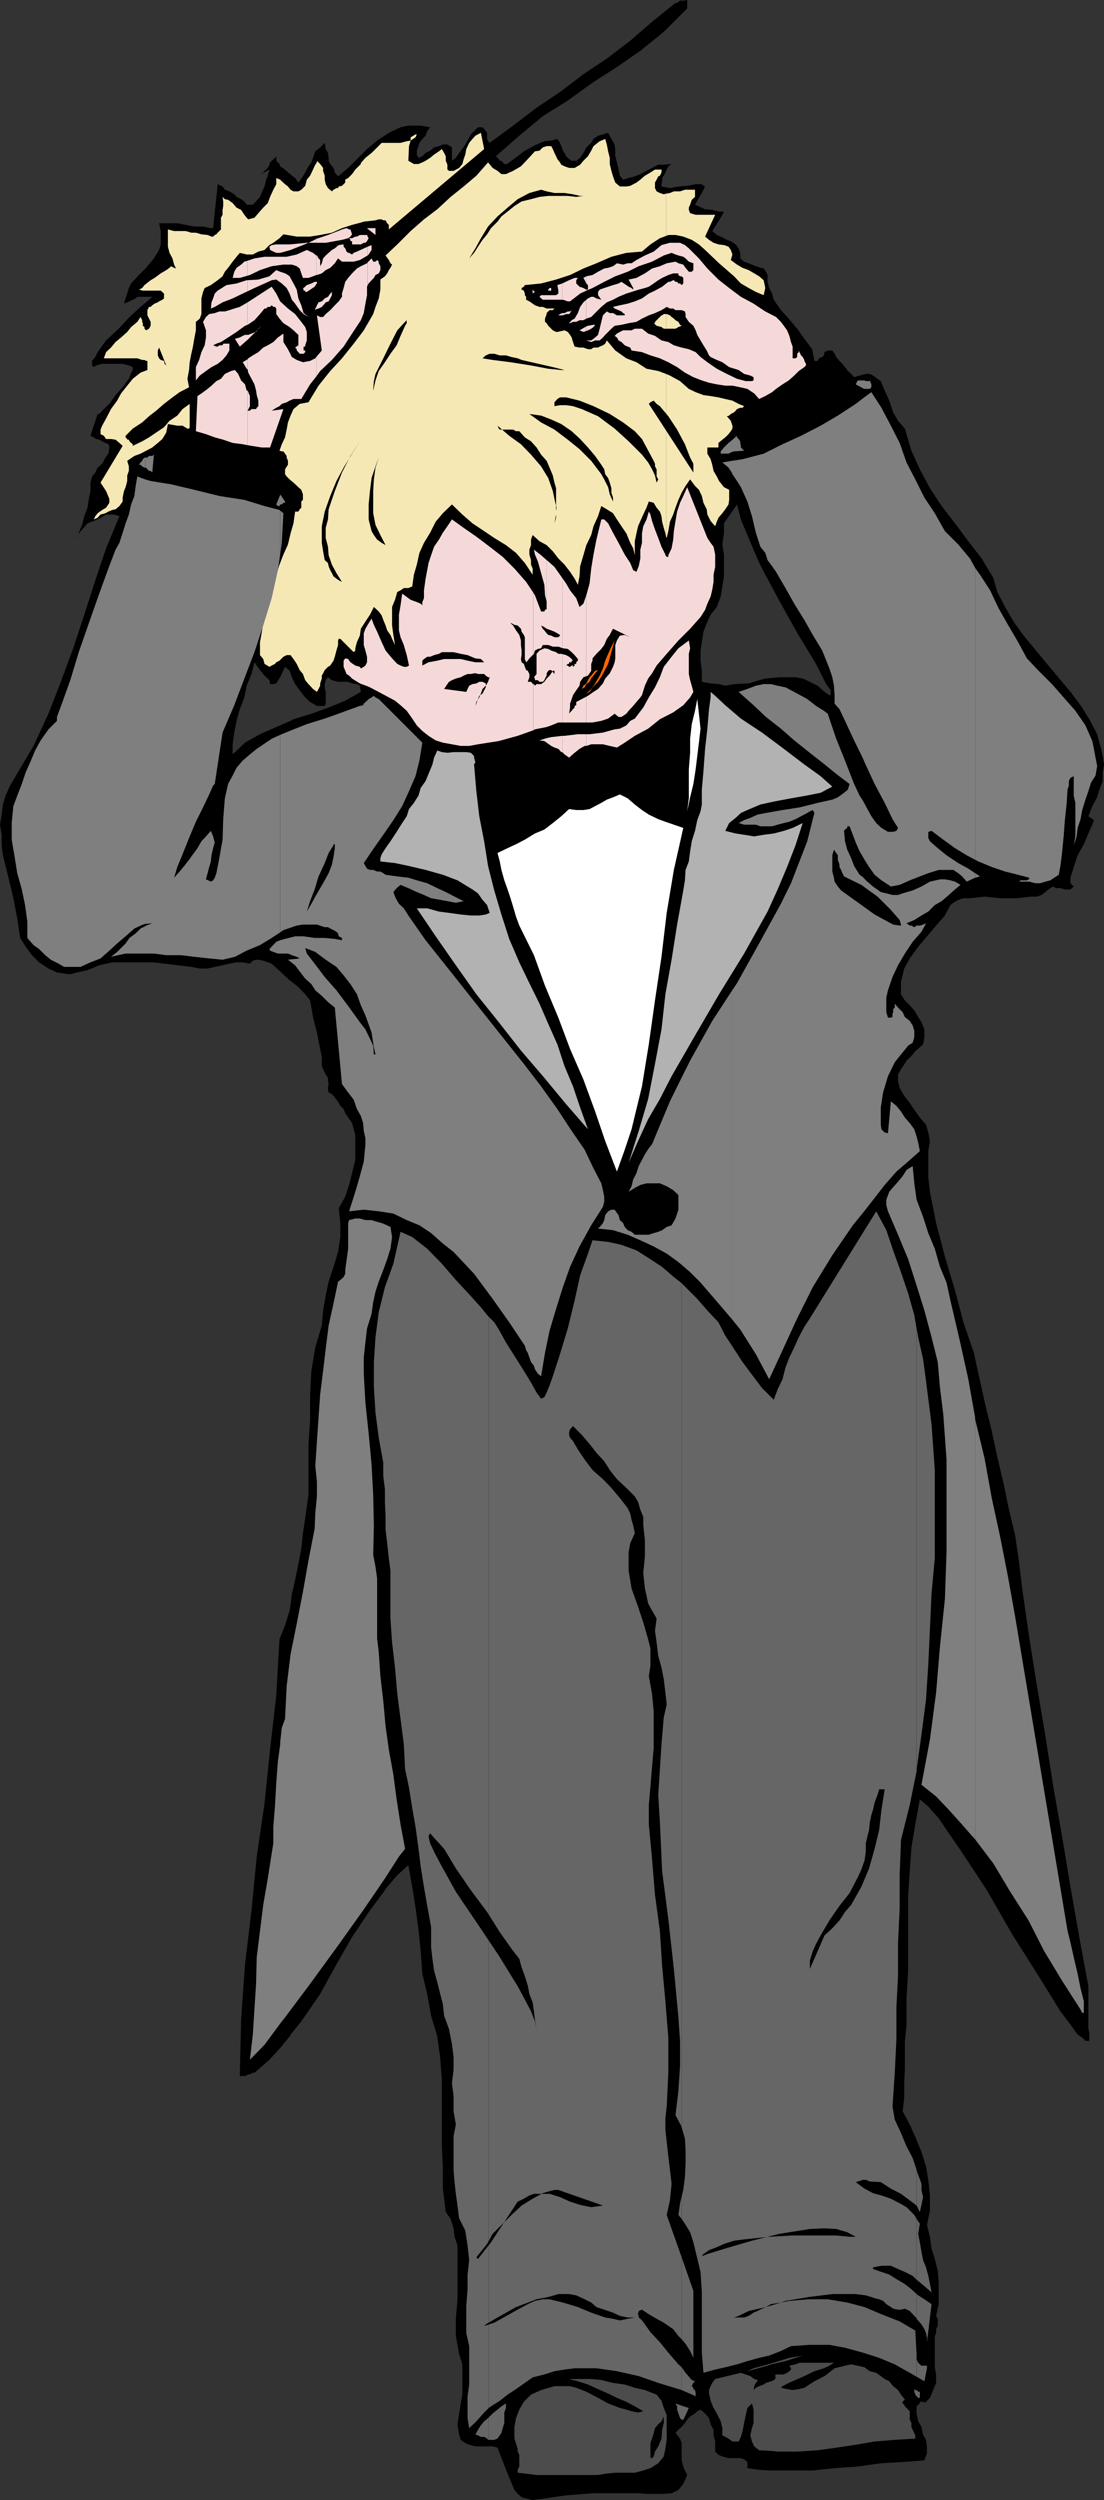
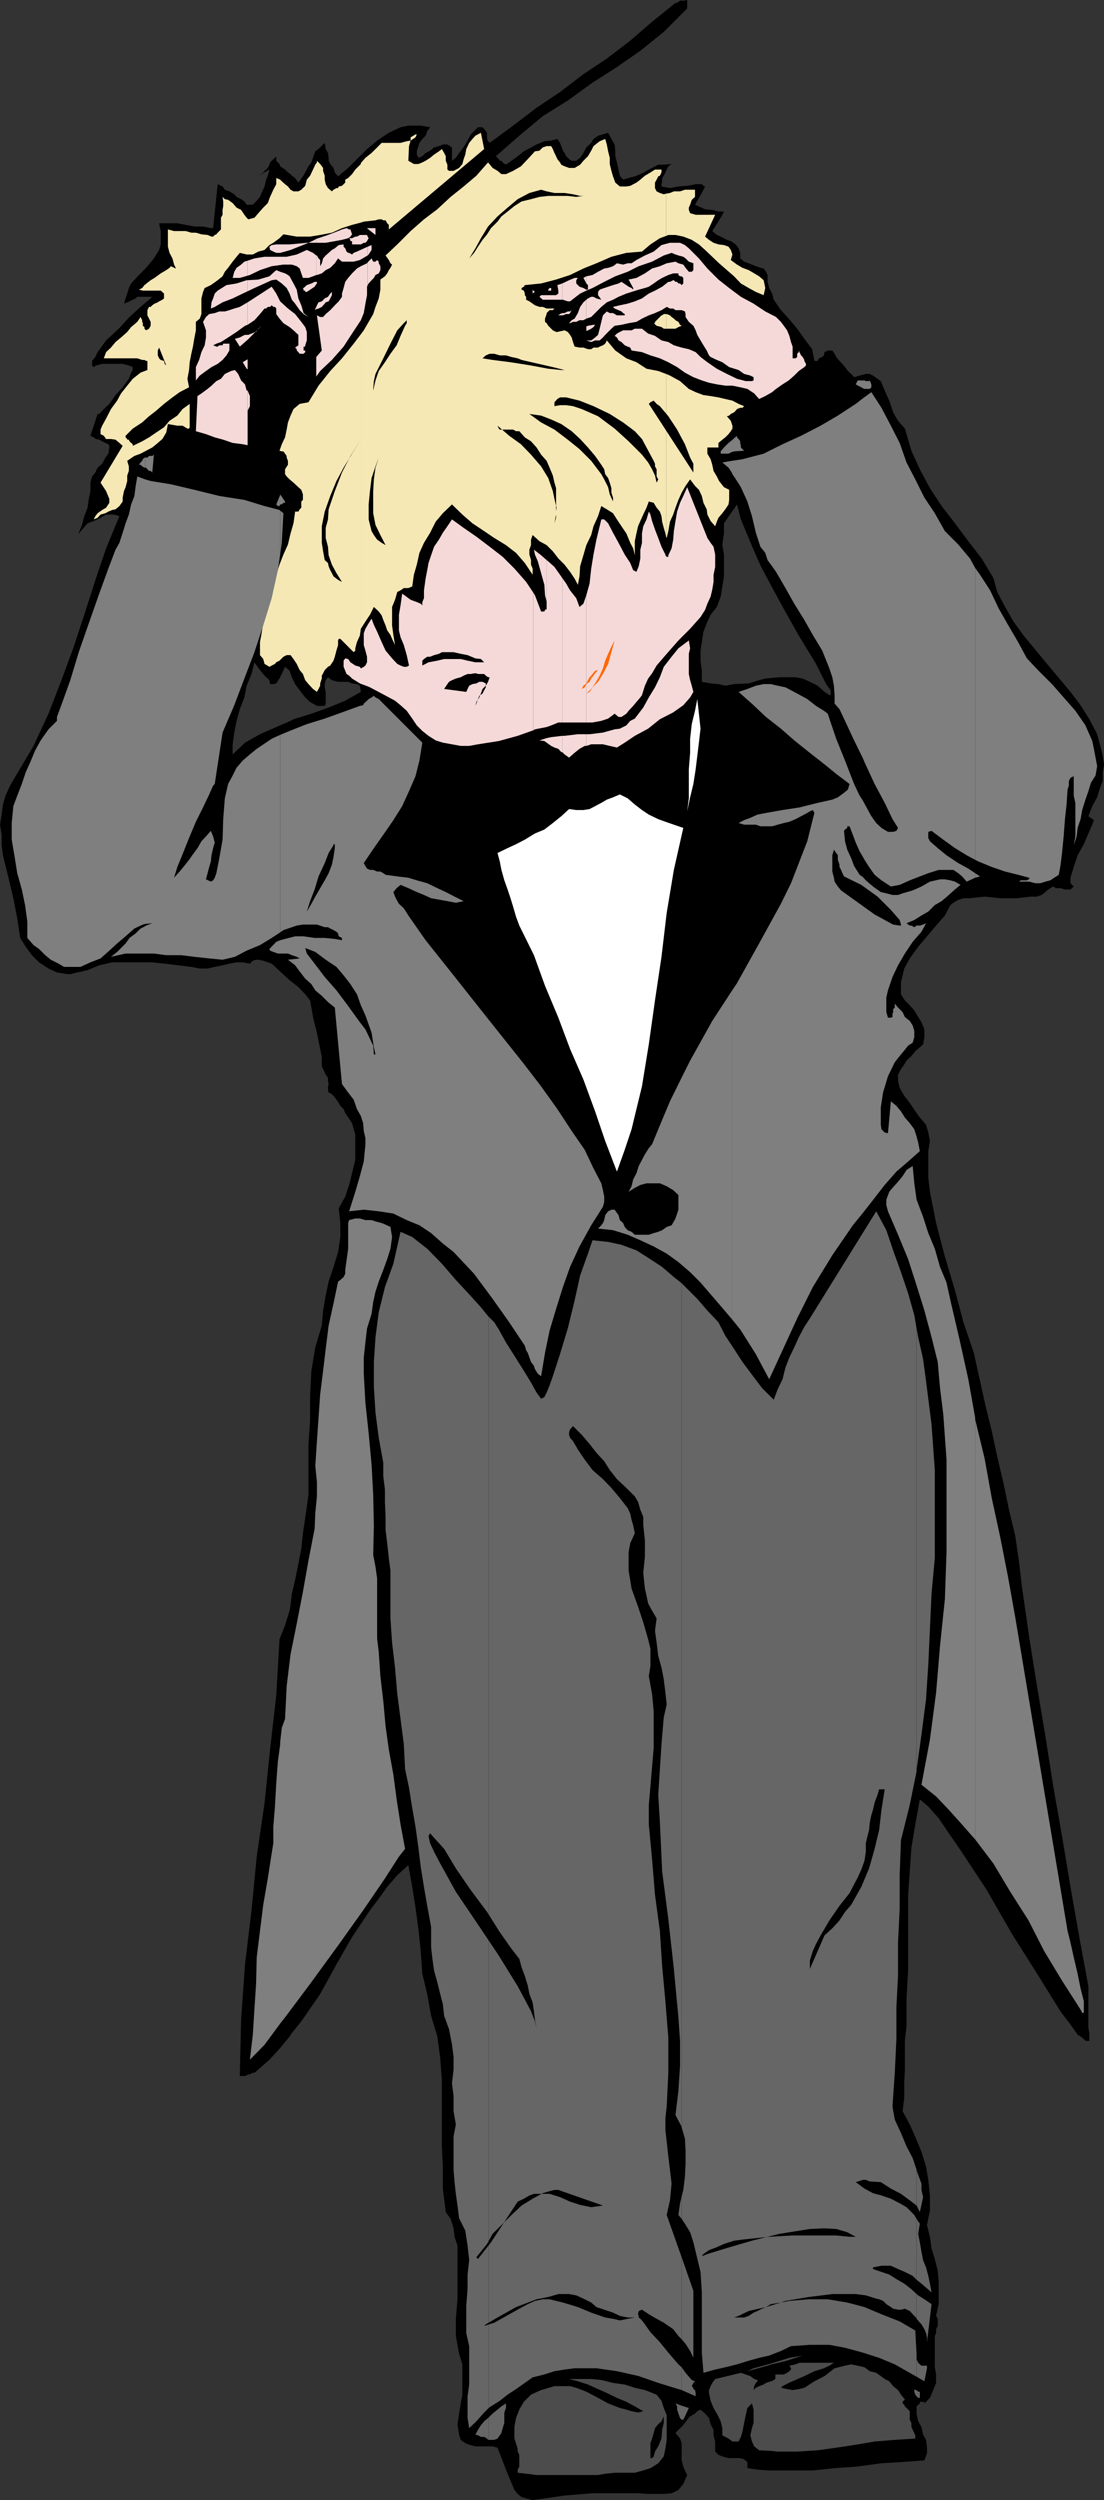
<svg xmlns="http://www.w3.org/2000/svg" width="339.301" height="768.199">
  <rect width="100%" height="100%" fill="#333333" stroke="none" />
  <path d="M89.3 625.398v-.199l3.302-4.097 5.8-8.403 5-9.097 4.797-8.403 5.5-8.199 2.703-3.602 2.598-3.597 3.102-3.602 3.398-3.097 1.2 6.699 1 6.3.902 6.7.699 6.699.5 7 1.5 6.2 1.199 6.698 1.902 6.301.899 6.7.5 6.703V659.5l.3 6.2v6.8l.899 7.2 1.5 2.1.902 2.9.297 2.6.903 2.7v16.5l-.5 6v5.3l1 5.5 1 3.2v9.3l-.5 2.7-.5 3.102-.5 3.296.5 3.204.5 1.597 1.398 1 1.2.5 1.902.5h5.3l1.5.403 3.098 8 2.102 5 1 1.199 1.199 1 1.398.398 2 .5 3.801-.5 6-.898 8.602-.7h14l2.597.2H204l2.402-.2 2.098-1 1.5-1.902 1.2-2.699-.7-1.398-.5-1.204-.5-1.898v-5.3l-.5-1.4-1.398-1.698.898-1 1-.903 1-1.199.7-1 .902-1 1.5-.898.699-.704 1-.5 1.398 1.204 1.203 1.398.5 1.898.899 1.704v1.699l.5 1.898v3.102l1 1 1.199.5 1.902.5h3.598l1.2.398 1 .801v1.898l3.6.5V209l-3.198 1-4.5.2-2.7.5-2.101-.5-2.399-.2-2.703-.5v-3.398l-.398-3.102v-3.102l.398-2.597.5-3.2 1-2.601 1.203-2.602 1.899-2.398 1.199-3.2.5-3.1.5-3.098v-6.704l-.5-3.097.5-3.403v-3.097l4-5.801 1.2 4.602 2 4.796 2.1 5 1.5 3.403V82.1l-1-.3-1.198-.5-1-.403-1.403-.5-1.199-1V77.7l-.5-1.398-.898-1.2-1.5-1-1.2-.402-1.902-1-1.2-.5-1.397-1.2L221 67.7l1-1.7.5-1h-1.7l-1.898-.5-2.203-.2-3.097-1.402 2.097-3.597 1-2-.5-.2-.5-.5h-1.898l-2.602.5-2.699.2-2.598.5-2.601-.5v-.7l.199-.902v-1L204 54l.5-1 .402-.898.5-1 1-.704-2.402.204h-1.7l-1.898 1-1.703.898-1.898 1-1.7.7-1.902.5-1.699.5-1-1.2-.398-1.898-.5-2.204-.5-1.898v-1.7l-.2-1.902-1-1.699-1-1.898-1.601.5-1.5.398-1.399 1-.703 1.2-1.5 1.402-.898 1.699-1 1.5-1.2.898H175.7l-.797-.5L174 48l-.5-1-.5-.7-.5-1.402-.398-1-.801-1.199-1.899.5-2.101.2-2.399 1-1.703.902L161 46.5l-1.898 1.5-1.903 1.398-1.699 1.204v-.204h-.5l-.5-.5-.398-.5h-.5l-.301-.5-.899-.898 7.2-6.3 7.199-6 7.699-4.802 7.602-5.5 7.5-4.796 7.199-5L204 9.8l7.2-7.2V0h-.5v.2H209l-.898.698h-.5l-7.2 5.801L193.7 12.5l-7.2 5.5-7.2 4.8-7.198 5.5-7.2 4.802-7.203 5.5-7.199 5.296-.5-.5-.3-.699v-1.898l-.4-.5-.5-.7-.5-.5h-1.398l-1.203 1.2-1 1-1 1.898-.699 1.2-.898 1.402-1 1.199-1 1.5-1.2.898v-4.097l-1.402-.903h-1.398l-1.2.5-1.5.403-1.203 1-1.398.699-1 1-1.2.5-.5-1v-1.2l.5-1.402.301-1 .899-1.199 1-1 .5-1.398.898-1.2-2.898-.5H125.5l-2.398.5-3.602 1.7-3.598 2.398-3.101 2.602L107 51.6l-3.098 2.598-1-1.199-.402-1.398-1-1.204-.5-1V48.5l-.2-1.5-.698-1.2-.301-1.902-1.399 1.403-1.5 1.199-.703 2-.5 1.398-.898 1.204-1 1.898-.7 1.2-1.402 1.902-1-1.403-1-.699-.398-.5v153.398l.398 1.204 1 2.097 1.403 1.903L93.8 214.3l1.5 1.398 2.101 1.2H99.8l.3-.7v-3.597l-.3-1.403v-1l.3-1.199.7-.898 1.2.899 1.902.5H107l1.2.5 1.5.2.902.5.3 1.902-4.8 2.699-5.102 2.097-5.3 1.903L90.2 221l-.9.5v79.898l2.4 1.903 2.1 2.199 1.5 1.898.4 2.204.5 2.898.5 2.102.702 2.699.5 2.597.5 2.403.5 2.597v2.704l.399.898.5 1 .3.7.7 1v.902l.199 1-.2.699v1l.2.898 1 .5.902 1 .5.7.7 1 .5.902 1 1 .5 1.199 2.097 3.102 1 3.597v7.7l-1 4.101-.898 3.602-1.2 3.597-2 3.602.5 4.5v4.3l-.699 4.598-1.402 4.602-1.5 4.5-.898 4.3-.801 4.598-.399 4.602-2 6.699-1.203 7.2-.398 7.698v7.602l-.5 7.5v15.3l-1 7.2-.7 4.602-.5 4.796-.902 4.602-1 5-1 4.3-.398 3.4v132.198" />
  <path d="m89.3 493.2-.3 1.698-1.398 4.5-1.7 4.301-1 17.301L83 537.602l-1.7 16.5-2.398 16.398-1.601 16.5-2 16.602-1.2 17-.402 17.296h1.602l1-.5h.5l.898-.5h.5l.5-.398 4.102-3.602 3.3-3.597 3.2-3.903V493.2M89.3 221.5l-4.398 1.898-5 2.204-4.601 2.597-3.801 3.602v-3.102l.5-3.597.7-3.602 1-3.602 1.402-3.597.699-3.602 1.5-3.597.898-3.602 1.703 2.398 1.399 1.704L82.8 209l.199 1.2h1l.902-.2 1.2-1.898 1.5-3.204L89 206.102l.3.796V53.5l-.8-.5-.898-.898-1.5-1-.2-.704-1-1V48l-.402.5-1 .898-.5.5-.2.704-.5 1-1 .898-.398.5-1.5 1 3.399-1.898L82.3 54l-.5 1.2-.5 2.1-.899 2-.5 1.2-1.203 1.398-1 1H75.8l-.7-1-1-.699-1.4-.699-.7-.8-1.5-.9-1.398-.5-.7-1-1.5-.698-1.402 13.5h-.7l-2.398-.5H59.7l-2.597-.5-2.602-.5h-5.598l.5 2.398v4.102l-.5 1.699-1.601 2.597-2.399 2.903L42.7 84.5l-2.398 2.602-.7 1.398-.5 1.7-.5 1.5-.5 1.6 1.7-.698 1-.5.898-.403.5-.5h4.602l-1 .903-2.602 2.199-3.398 3.097L36.5 101l-3.898 3.602L30 108.199l-.7 1.5-1 1.2v1.402l.5.5.7-.5 1.902-.5H37.7l1.903.5 1.199.5v.898l-.5.801-.7 1.898L37.7 119l-2.199 2.398-1.898 2.704-1.7 1.597-1.402 1.5H30l-2.2 6.7 1 .5.7.5 1 .203.902.5 1 .5.899.398.3.5v.5l-.3 1.898-.899 1.204-1 1.898L30 143.7l-.7 1.5-1 1.198-.5 1.903v2.597l-.5 2.403-.398 2.699-1 2.602-.703 2.699-1 2.398-.199.7.2-.5 1.5-1.7 1.202-1.398 1.899-.7 2.101-1 1.7-1H35l1.7.5-4.098 9.899-3.301 9.8-3.399 10.598L22.5 199.2l-3.8 10.3-3.798 9.8-4.601 9.9-5.5 9.3-1.7 2.898L1.7 244.5l-.797 2.7-.402 3.1-.5 3.098.5 3.102v3.2l.402 3.1 1.7 6.9 1.5 6.3 1.199 6.2.898 6 1.703 2.698 1.899 2.602L12 295.7l2.902 1.902L17.5 298.8l3.102.5H21.8l1.898-.5 1.5-.301 1.703-.398 3.598-1.5 4-.903h12.3l3.802.403 4.097.5 4.102.5 2.601.5H63.8l2.199-.5 2.402-.5 2.098-.5 2.2-.403h1.902l2.199.403.898-.903 1-.3h.703l1.5.3 2.598.903 2.602 2.398L89 301.2l.3.198V221.5m144 537.398 3.102.204h13.399l6.699-.704 7-.5 7.2-1 6.702-.398 6.7-.5.8-2.2v-1.698l-.3-2.403-.903-1.597-.5-2.403-1-1.699-.5-2.398v-2.204l.5-.5.5-.398v-.5h1.403v.5l1.699-1.7 1-2.402.898-2.199v-2.597l-.398-2.204v-9.597l.398-.903V715.7l.5-1v-2.2l-.5-.898.801-3.602v-6.7l-.3-3.6-.9-3.598-1-3.204-.5-3.597-.898-3.602.899-4.5v-4.597l-.5-4.801-.7-4.102-1.402-4.5-1.898-4.597-1.7-3.801-2.199-4.102.5-4.097v-4.5l.2-4.102v-8.898l.5-4.602v-8.398l.5-8.602v-23l.5-7.5.5-7.2 1.199-7.198 1.398-7.704 2.602 2.204 3.199 3.597 3.102 4.602 3.597 5.199 8.102 12.3L311 594.2l8.2 13 6.702 10.8 3.098 4.102 2.2 3.097 1.402.903 1 1h1.199v-2.204L334.5 623v-12.7l-2.8-15.1-2.7-15.4-2.598-15.6-2.703-15.302-2.398-15.398-2.602-15.398L316.301 503l-2.2-15.3-.902-7.7-1.199-8.2-1.898-7.902-1.7-8.199-1.902-8.097-1.7-7.903-1.898-7.699-1.703-7.7-1.898-8.6-3.2-9.4-2.601-9.8-3.098-10.398L287.7 375.8l-1.898-9.602-.5-4.3v-8.2l.5-3.097-.5-2.602-.7-2.398-1.902-2.204L281 341l-1.398-2.102-1.7-2.199-1.402-2.398-.5-2.2V330.2l.902-1.699 1-1.398.7-1.204 1.5-1.398 1.199-1.5 1.398-1.2 1-.902.403-2.199v-2.398l-.903-2.2-1-1.601-1.199-2-1.398-1.602-1.5-1.5-1.2-1.898v-3.8l.5-2 .5-2.098 1.7-3.102 2.597-3.602 2.703-3.199 2.797-3.3 2.703-3.098 1.7-3.2.898-.703 1.5-.898 1.602-.5h2l4.5-.5 4.8.5h5.098l4.3-.5h1.9l1.402-.5 1.199-.898.5-.5 1-.704.898-.5.801.5h1.402l1.399.403H329l1-.903-1-1V269.7l1-3.3 1.2-3.598 1.902-3.403 1.398-3.296 1.2-2.704.5-1.398-1.7-1.2 1.2-3.1 1.5-2.7.702-2.398 1-2.602v-2.7l.399-2.402-.399-2.597-.5-2.2-1.203-4.5-2.398-4.601-2.7-4.3-3.101-4.098-7.2-8.602-7.198-8.7-3.102-4.3-2.598-4.5-2.402-4.602-1.2-4.296-3.6-6-4.098-5.301-4.102-5.5-4.098-5.301-3.601-5.5-3.102-5.8-2.597-5.7-2-6.8-2.102-2.4-1.5-2.6-1.2-3.598-1.398-3.102-1.203-2.898-2.398-1.704-1-.5h-1.2l-1.902.5-1.699.5-.898-1-1-.898-.903-1.2-.797-1-.902-.902-1-1.199-.5-1-.7-1h-1.398l-1 .5-.203 1-.5.5-1 .403-.398.796h-1l-.7-3.597-2.402-3.2L245 101l-2.598-3.102L240 95.301l-2.2-3.2-.5-1.902-.898-1.699-.5-1.898V84.5l-.5-1-.703-1-1-.2-.398-.198V172.8l.898 1.898L240 185.5l5.5 9.8 5.3 8.7 3.102 6.2 1.399 1.902v1.5h-.399l-1.5-1-2.101-1.903-2.399-1.199-2.203-1-2.199-.398h-5l-4.3.398-1.9.5v549.898" />
-   <path d="m24 164.398-.7.903.4-.403zm0 0" />
  <path fill="#f5e8b5" d="m110.902 193.2 1.399-2.2 1.398-2.102 1.203-2.398 1.5 1.398.899 1.204.5 1.398.699 1.7.5 1.5 1 1.402.5 1.199.902 1.898-.5-3.097-.402-2.903V186.5l.902-2.2.7-2.402 1-.5 1-.699h1.398l1.2-.5.5-3.597.902-3.102.8-3.602 1.399-3.097 1.898-3.102 1.703-3.398 2.2-2.602 2.8-2.699 3.2 3.102 3.097 2.699 3.602 2.398 3.101 2.102 3.598 2.199 3.102 2.398L161.3 173l2.398 3.602v-1.903l-.5-1.199v-1.398l-.5-1.704v-1.5l.5-1.398v-1.7l.5-1.402 2.102 1.903 2.2 1.199 1.902 1.898 1.7 2.204 1.898 1.898 1.7 2.2 1.402 2.1 1 1.9.5-2.598.199-3.102 1-3.398.898-3.102 1.5-3.102.703-2.699 1.399-3.097 1-3.102 1.699 1 1.902 1.2 1.2 1.902 1.398 2.097 1.5 2.2 1.2 2.902.902 1.699.5 2.102V166.3l.5-2.403.5-2.199.699-1.597.898-2 1-2.102.703-1.898 1.5.398.899 1.5 1 1.2.5 1.402.199 1.699.5 1.898.5 1.7.2 1v-50l-2.4-.899-3.6-.7-3.098-2-3.102-1.198-3.398-2.403-2.602-3.097-.5 1-.7.5-1 .398-.5.3h-1.398l-.703.5h-1l-1.398-.5h-1.2l-1.5-.3-.5-1.398-.402-1.403-.5-.8-.699-.899-1-.5-2.2.5h-.398l-1-.5-1-1-.402-.398-.5-.801-.5-.403v-1l.5-1.398v-.3l.5-.5.402-.4h1l.5-.5H168l-1.2-.5h-1l-1.398-.5-.703-.5-1-.698-1-.5v-.903l-.398-.5v-.5L161 89.3l-.7-.301v-.5l.7-.398.3-.5 5-.5 4.602-1.204L175.2 84.5l4.102-2 4-1.602 4.601-2L192.5 77.7l4.8-.398 2.602-2.2 2.899-1.902 1.898-.699v-13l-.699.2-1.2-.4-1-.5-.5-1v-1.698l.5-.903.5-1 .5-.199.5-1v-.898h-2l-1.398.898-1.703 1-1.398 1.2-1.2.902-1.902 1-1.199.199h-2l-1.398-1.2-.7-1.902-.5-1.699-.5-2.102V48.5l-.5-2-.402-2.102-.5-1.699-1.7.7-1.898 1.5-.703 1.402-1 1.699-1.398 1.398-1 1.204-1.7 1h-1.699l-1.402-.5-1-.5-.398-.704-.801-1-.399-.898-.5-1-.5-1.2-.5-.902H168l-1.2.403-1 1-1.398.199-2.203 2.398-2.097 2.204-2.403 1.398-2.199 1h-1.398l-1.2-1-1.5-.898L150 49.898 146.402 54l-3.902 3.3-4 3.2-4.098 3.8-4.101 3.098L126.199 71l-4.097 4.102L118.5 78.5l1 1.398.5 1 .5.403-.5 1-.5.699-.5 1-.7.898-1.398 1V89l-.5 2.7-1 2.6-.703 2.2-2.898 5-.899 1.2v90.5m0-90.5-2.203 2.902-3.597 4.5L101.5 114l-3.598 4.5-3.101 5.102-2.7.5-1.902 1.597-.898 2-.801 2.102-.398 2.199-.5 2.398-1 2.102-.7 2 .7.2h.5l.5.698.5.704v.5l.398 1v1.199l-.898 1.398v1.5l.5.7.898.902 1.2 1 1.5 1.398.902.801.5 1.398v1.704l-.5.5V156l-.5.5-.403.7h-1l-.5 3.6-.898 3.098-.801 3.403-1.398 3.097-1.2 3.102-1 3.102-1.402 3.097-.7 3.602-.5 2.699-.5 2.898-.898 2.602-.5 3.102-.5 2.699v4l1 1.199.399 1.5 1.5.898.699-.398 1-.5.402-.5 1-.5 1.2-1.2 1-.5H89.3l.898 1.2 1 1.5.903 1.898 1 1.204L93.8 209l1 1.2 1.398 1.5 1.203.902.5-.903.5-1V210l.5-1.5v-.898l.399-.704.5-1 1-1 .699-.398 1-1.5.402-1.2.5-1.902.5-1.699v-1.398l.2-.5h.5l4.097 4.097.5-.5v-.699l.5-1.898.903-2 .3-2.102v-90.5m.001-34.301.899-.296 3.601-.403 1-.3h.899l.5.3h.699l.5.903.5.5V70.5l29.3-24.7-1-5-1.698.9-.903 1-1 1.198-.898 1.903L143 47.5l-.5 1.398-.398 1.5-1 1.204-1.7.898H138l-.5-.398v-1.5l-.5-1.204V48l-.5-1-.7-1.2-.898.7-1.5 1-1.203 1-1.398.898-1 .5-1.2.5H127.2l-1.699-1 .2-4.5.5-1.699-1.2.2-1.898.5H117.3l-1.399 1.402L114.2 47l-1.898 1.5-1.399 1.602v18.296m-.001-18.296v.296l-1.703 1.704-1 1.398L107 54.7l-.898.5v.902l-1 1-1 .199-.2.5h-.5l-.902.5-.5.5-1.2-1-.698-1.2L99.8 55.2V54l-.5-1.5v-.898l-.899-1.204-1-1v.5l-.5.704-.703 1.5L95.301 54l-1 1.2-.5 1.902-1.2 1.199-.902.5h-1.5l-.898-.5-.801-1-.898-.7-1-.902-.5-.5-1.2-.5v1.903L84 58.3l-1 2.2-.7 1.898-1.398 1.403-1.5 1.699-1.203 1.398-1.898.5-.5-.5-.7-.898-1-1.5-1.402-.7-1.199-1.402-1.398-1-1-.199-.7-.699.2 1.398v1.403l-.2 1.199V66l-.5.898V70.5l-1 1-.402.5-.5.2-.5.5H65l-1.2-.5-1.898-.2-1.703-.5h-1.398l-1.7-.5H53.5l-1.898-.5v5.3l.5 1.9.898 1.698.5 1.903.5 1v.199l-1.5-.7-.398.5-1 .7-1.7 1-1.902 1.398-1.2.704-1.898 1.5-.703.898-1 .5 1.203.3h5.5l1 .9v1.5l-.5.402-1 .5-.402.296-1 .403-.7.5-.5.5h-.5l-.5 1v1.597l1 2v1.204l-.5.898-.898.5-.5-.5v-.5l-.5-.398V99.3l-.203-.403v-.5l-.5-1-1 1.5-1.898 1.602-1.2 1.5-1.902 1.7-1.699 1.402-1.398 1.699-1.5 1.398-.7 1.903H42.2l1.5.5h.703l.5.296h.399v2.801l-2.102.801-2.398 1.898-1.7 2.102-1.902 2.398-1.2 2.205-1.898 2.597-1.5 2.903-1.2 2.199-.5 1.199v1.398l1 .5.7 1h1.5l1.398.204 1.2 1 1 .898-6.798 11.3 1.7 2.598 1 2.403v1.199l-1 1.5-1.2.7-1.402 1-.7.902-.5 1 1.2-.5.902-1 1.5-.403.899-.5 1.199-.5 1-.199 1.2-1 1-1.398v-1.204l.402-2 .5-1.199.5-1.898v-1.7l.5-1.402v-1.398l-.5-1.7 2.199-1.5 1.898-.703 1.703-.898 1.899-1 1.699-1.398 1.402-1.204 1.2-2 .5-2.597 2.898.5h1.602l1.5.898h.5l.199-.398v-7.2l-2.2 1.598-1.601 2-2.398 1.602-1.7 2L48 132.898l-2.2 1.5-2.1 1.204L40.8 137v-.5l-.5-.398-.5-.5-.198-.5h-.5v-.204l-.5-.5v-.5L40.8 131.7l2.898-1.898 2.102-1.903L48 126.2l2.402-2.097 2.598-2 2.2-1.602 2.902-1.5-.5-2.602.5-2.699.199-2.398.5-2.602.5-2.199.398-2.398.5-2.602v-2.602l1.203-1 .5-1.398v-4.8l.5-2 .5-1.2 1.899-.898.699-.5 1.402-1 1.5-1.204.7-1.398 1-1.2 1.398-1.902 1.2-1.5 1-1.199 2.1.5h1.9l1.702-.898 1.899-.5 1.5-1.5L84 74.6l1.902-1.402 1.2-1.199 4.097.7h4.102l3.101-.5 3.598-.7 3.102-1.398 3.097-1 2.703-.704V50.102" />
  <path fill="#f5e8b5" d="m204.7 164.898.202.403.5-2.102.5-2.898 1-2.2.7-2.101.898-2.398 1-2.204 1.2-2.097 1.402-2 1.5 2 1.199 1.199.898 1.898.5 2.102 1 2 .203 1.602 1 2 1.399 1.597.5-1.398.5-1.2L222 157.7l.902-1.199 1-1.5.2-1.398V150.5l-1.602-.8-1.5-1.9-.7-1.402-1-1.699-.398-1.898-.5-1.7-1-1.703V137.5h3.399v-1.398l1.199-1 .902-.704 1-1 .7-.898.5-.8v-.9l-.5-1.5-1.2-1.402.7-.199.5-.5 1-.5.5-.5.398-.5 1-.398h.7l.5-.5-1.7-.7-1.898-1-2.2-.5-2.101-.5-2.399-.402-2.203-.3-2.398-.899-2.102-1-2.699-2.398-3.098-1.704-1.203-.5v50M204.7 101h2.902l.898-.5 1-.398-.5-.301-.5-.903-.898-.5-.5-.5-.7-.5-.5-.5-1-.398h-.203v4.5" />
  <path fill="#f5e8b5" d="M204.7 96.5h-.7l-.5.398h-.2l-2 2v.403h-.398l.899.8 1.5.399.699.5h.7v-4.5m0-24 .702-.3h2.2l2.398.5 2.602 1 2.199 1.402 1.898 1.699L221 80.898l4.602 4 2.097 2.204 2.403 1.398 2.199 1.2 2.398 1 .5-2.2-.5-2.398-1.398-1.204-1.5-.898-1.7-1-1.902-.7-1.699-1-1.898-1.402.5-1.699-.5-1.398-.7-1-1.402-.5-1.7-.2-1.5-.5-1.398-.902-1.203-1L219.801 66h-6l-1.7-.5-.402-1v-.7l.403-.902.5-1.5 1-.898v-2.2H210.5l-1.5.5h-1.898l-1.2.5-1.203.2v13M126.2 43.2l1.5-1 .402-.9h-.403l-1.5.9v1" />
  <path fill="#fff" d="m100.8 56.102.7 1-.7-1" />
  <path d="m156 65-1.898 1.5-1.2 1.602-2 2L149.7 72l-1.398 1.7-1.399 2.1-1.203 1.9-1.5 1.698 1.903-3.097 1.699-3.102L150 69.602l2.902-3.102L156 63.8l3.102-2.6 3.597-1.9 3.602-1 1.699.5 2.402.5h3.098l2.602.4 2.199.5h1l-2.2.3-2.601-.3h-6l-2.7.3-2.6.7-2.9.698-2.198 1.403L156 65m59.3 17.3v.2h.4l1 1 .702.5v1.398h-.703l-.5-.5-.5-.398-.398-.5v-1.7m-2.199 9.802-1.903-4.5h.903zm-98.402 31.5V119.5l.202-2.398.5-2.204 2.399-4.796 2.199-4.5 2.102-4.102 2-2.2.398-.402.5-.5v.903l-.5.8-1.398 3.098-1.2 2.903-1.902 2.597-1.7 2.602-1.898 2.699-1 2.898L114.7 120v3.602M51.102 112.3l-.5-.5-.2-.902-1-.296-.5-.5-.402-.903v-1.5l.402-.898 2.2 5.5m97.198-2.199 1-.903 1.2-.5h1.402l1.7.5h1.898l1.7.5 1.902.403 1.199.5 9.601 2.199 3.598.898h-1l-4-.398-5.3-1-6.298-1-5.5-.7-3.101-.5" />
  <path fill="#7f7f7f" d="M44.602 293H47.3l3.8.5h4.6l4 .5 4.602.5 4.101.398L72.2 294l3.602-1.898 4.101-1.704L83.5 288.2l2.602-1.699v-60.7L83.5 227l-4.598 3.102-2.101 1.699-2.2 1.898-1.902 2.2L71.5 238.3l-1.398 2.597-1 4.403-.5 6.398-.2 6.301-1 5.7-.902 4.6-.5 1.4-.5.8-.7.398-1.5-.699.5-1.898.5-1.903.5-1.699.2-1.898.5-2.2.5-1.703-.5-1.898-.7-1.7-1.5 1.7-1.398 1.5-1.203 2.102-1.398 1.898-1.2 1.7-1.5 1.902L55.2 267.8l-1.699 1.898 1-3.3 1.602-3.899 2-5 2.097-5 2.203-4.398 1.899-4 1.199-2.704.5-.5 2.402-15.796L72 216.699l3.102-8.199 3.097-8.102 2.703-8.199 2.598-8.398 1.902-8.602.7-4.8v-13.5l-.2-.2-4.601-1.199-6.2-1.898-7.699-1.204L59.7 150.5l-7.199-1.7-6.2-1-1.698-.5v136.598l2.199-.199-1.899.7-.3.203V293m-.001-8.398-1.403.699-1.5 1.5-1.898 1.398-1.2 1.7L36 292.5l-1.898 1.5 4.5-1h6v-8.398m0-137.302-2.403-.902-.5 2.903-.398 3.097-1 2.602-.7 3.102-1 2.699-.902 2.898-1 3.102-1.199 2.097-2.2 5.801-2.8 7.7-3.2 9.101-3.1 8.898L21.601 209l-2.403 6.7-1.699 4.6v1.2l-2.598 2.602L12.5 227.5l-1.7 3.102-1.5 3.597-1.398 3.102-1.203 3.597-1.398 3.602-1.2 3.2-.5 5.198V258l.899 5.3.8 5 1.4 5 1 4.802.702 5.097v5l1.899 2.2L12 291.601l1.902 1.898 1.7 1.398L18 296.102l1.7 1h5l3.1-1.403 3.102-1.199 2.7-2.398L36 289.898l2.602-2.199 2.699-2.398 2.601-1.2.7-.203V147.301m0-3.601h.3l.399.5.5.5h.5l.5.5.5-5.5-.5.402h-1l-.5.5h-.7v3.097" />
  <path fill="#7f7f7f" d="M44.602 140.602h-.2l-.5.5-.203.5-.5.5-.5.699h.5l.5.5.703.398h.2v-3.097m41.5 481.198 1.5-1.902 7.699-10.296 8.601-11.801 7.7-10.801 6.699-9.8 4.3-6.7 1.899-2.398-1.398-7.5-1.2-7.704-1-7.597-1.402-7.7-1-7.203-.7-7.699-.898-7.699-.5-7.398-.5-4.102V485l-.5-3.602-.703-3.597.203-9.102-.203-9.398-.5-9.301-.898-9.602-1-9.398-.5-8.898v-5l.5-4.602.5-4.3 1.398-4.5.5-3.598.703-3.204 1-3.097 1.399-3.602 1.199-3.3 1-3.2.5-3.597L120 377l-1.5-.7-1.2-.5-1.898-.5-1.203-.402h-1.898l-1.7-.5H109.2l-1.898.5-.301.903v7.898l-.5 3.602-.398 2.898v1.2l-.5 1-1 .902-.7.5-1.402 6.699-1.5 6.8-.898 7.2-.801 6.7-.899 7.198-.5 7.204-.5 7.199-.5 7.699.5 4.8v4.5l-.5 5.098-.203 4.801-1.898 9.801-1.7 9.602-1.902 9.796-1.898 9.403-1.2 9.8-.5 10.098-1 2.7-.5 4.5V621.8m0-85.698-.7 5.097-.5 6.7-.402 7.203-.5 6.199v5.097l-.5 3.102-1.2 7.7-1.398 8.1-1 8-1 8.098-.203 8.204-.5 7.699-.5 7.898-.898 7.7 4.5-4.598 4.8-6.5v-85.7" />
  <path fill="#7f7f7f" d="M86.102 293H88.5l1.2.5 1.5.5.902.5-3.602.398 2.2 1.704 1.402 1.898 1.699 2.2 1.898 1.698 1.203 1.903 2 1.699 1.899 1.898 2.101 1.704 2.2 23.5 1.898 2.597 1.7 2.2 1 2.902 1.202 2.097.7 2.204.199 2.398.5 2.2v2.1l-.5 5.098-1.2 4.5-1.402 4.801-1.898 6 4.5-.5 4.601.5 4.5.7 4.098 2 3.902 1.601 3.598 2.398 3.602 3.204 3.3 2.597 6.297 6.7 5.703 7.703 5.098 7.199 4.8 7.199.4 1.398.5.801.5 1.403.5 1.398.902 1.2.3 1 .899 1.402 1 .796 1.199-7.199 1.402-6.8 2-6.7L173 395.5l2.2-6.2 2.902-6.3 3.597-6.5 3.602-5.7.398-1.5v-1.6l-.398-2-.5-2.098-2.399-4.602-2.703-5.7-4-5.8-4.398-6.7-5-7-5.301-6.902-11.3-14.199-10.298-13-8.601-10.8-5.301-7.598-.5-.801-.898-1.398-1.5-1.403-.7-1.199-.5-1-.5-1.398 1-1.204 1.2-1 2.398 1 2.602 1.204 2.199.898 2.199 1 2.8.5 2.2.398 2.602.5 2.398-.5-2.8-1.398-2.7-1.398-2.598-1.204-3.101-1.5-3.2-.898-2.601-.8-3.398-.4-3.602-.5-.7-.5-.898-.5h-1l-1.203-.5h-1l-.898-.402-.5-.796-.5-.903 3.101-4.597 2.899-4.102 3.101-4.5 2.7-4.3 2.097-4.598 2-4.602 1.203-4.8.899-5.5-13.399-13.4-1-.5-.5-.5-.703.5-.898.5-.5.5-1 .9-.2.5-1 .198-5.5 2-5.3 1.903-5.5 1.699L89 224.602l-2.898 1.199V286.5l1-.7 4.097-1.402 1.903-.296h4.3l2.399.796h1l.699.403 1 .5.902.5.5.5.2.898 1 .5v.7l-2.2-.399-3.101-.3h-3.102l-3.398-.5h-2.602l-3.097.8-1.5.398V293m0-4.102-1.2.5-2.101 2.204.199.5 1 .398 1.402.5h.7v-4.102m0-118.5.5-3.597.5-9.102-1-.8v13.5m0-15.399h.5l.5-.5h.5v-.398l-1.5-2.204V155m0-2.898-1.2 2.898.5.5h.5l.2-.5v-2.898m138.8 253.198 2.598 3.2 4.8 7.602 4.102 7.699 4.098-8.903 4.5-9.796 4.8-9.602 6-9.8 6.302-9.2 3.097-3.8V269.5l-1-.7-1.699-2.698-.898-2.403-1.2-2.597-.703-2.602-.297-3.2.297-.402.703-.5v-.5h.7l1 2.602.898 2.398 1.2 2.704 1 1.699V246l-1-1.5-1.7-3.602-2.8-7.199L257 227l-1.7-5-.898-2.7-1.203-.902-2.398-1.5-2.7-2.097-3.101-1.7-1.898-1-1.7-.902-2.402-.5-2.098-.5H234.7l-2.398.5-2.602 1-2.699.903 4.602 4.097 3.8 3.602 4.598 3.597 4.102 3.602 4.5 3.602 4.597 3.597 3.801 3.102 4.102 3.097-.5 1.704-1.2 1L257.5 245l-1.7.7-4.5 1-5.6 1.402-5.2.796-5.098.903-2.601.5-2.2 1-1.902.699-1.699.898 1.7.5h3.6l1.4.5h3.6l1.7-.5 1.902-.5 1.7-.398 1.898-.8 1.7-.9 1.902-1 .8-.5.899-.402.5.903-.5 1.898-1.7 6.801-2.402 6.2-2.597 6.698L240 277.7l-6.7 12.2-6.8 12.203-1.598 2.398v100.8" />
  <path fill="#7f7f7f" d="m224.902 304.5-6 9.2-6.8 12.198-3.102 6.204-3.098 6.296-2.601 6.204-2.899 7-1 1.199-1.203 1.898-.898 1.7-1 1.902-.7 2.199-1 1.898-.5 2.102-.902 1.7 1.903-1.2 1.699-.898 1.898-.5h4.102l2.101.898 2 1.2 1.598 1.5v4.5l-.398 1.198-.5 1.5-.5.903-.7 1.199-1.5.5-1.402 1-1.2.5-1.398.398-1.5.5h-4.3l-1-.898-1.2-.5-.902-1-.5-1.2-1-.902-.398-1.5-.5-.699-.7-1h-1l-1 .5-.402.5-.5.7-.3 1.5-.4.902-.5.699-1 1 4.602.5 4.5 1.398 3.899 1.704 4.101 1.898 4 2.2 3.598 2.6 3.602 3.098 3.199 3.204 6.199 7.199 3.402 4V304.5m0-159.3.2.5 1.398 2.1 1.2 1.9 2 4.402 1.402 4.5 1.199 5.097 1.398 4.301 1.5 1.898.703 2.204 1.399 1.898 1.199 1.7 2.902 5 2.7 4.8 3.097 5 2.602 4.602 2.898 4.796 2.203 5.5.899 2.704.5 2.597.199 2.903v2.597l1.5 1.7 1.7 3.601 2.8 6 2.7 5.5V122.398l-2.2 1.704-5.5 3.597-5.3 3.102-6 3.097-5.7 2.602-5.8 2.898-6.5 1.704-3.298.5v3.597m0-3.597-2.902.5 1.902 1.597 1 1.5v-3.597m0-2.704.7-.199 3.097-.199-1-1v-.5l-.199-.898v-.5l-.5-.704-.5-.5v-.5l-1.598 1.403v3.597m0-3.598-1 .802-1.402 1.398-1 1.2v.698h2.402l1-.5v-3.597M265.2 372.7l3.6-4.598 3.102-4L275.5 360l3.602-3.102 3.597-3.199-.5-2.597-.5-1.903L281 347l-1.398-1.898-1.5-1.704-1.2-1.898-1.402-1.7-1.7-1.402-.898 9.801-1-.199-1-1-.203-1.398V340.3l.703-4.602 1.5-5 2.098-4.3 1.5-1.899 1.402-1.7 1.2-1.5 1.398-.902.5-1.699V316.8l-.5-1.7-.898-1.402-1.5-1.199-.7-1.5-1.402-1.398-1-1.204v1.204l-.5.5V311l-.2.5v1l-.5.2h-.898l-.5-1.7v-4.5l.5-2.2 1.399-4.1 1.699-3.598 2.102-3.602 2.398-3.602 2.7-3.097 1.702-3.102-.3.5-.903.403-1 .296h-1l-.699.5-.898-.5h-.5l-1-.699 2.398-1 2.2-1.398 2.1-1.2 2-2 2.102-1.203 2.2-1.898 1.898-1.7 1.7-1.402-1.7-1-1.398-.398-1.7-.3h-1.5l-3.101.698-2.602 1.5-2.699 1.204-3.098.898-1.402.5h-1.7l-1.898-.5-1.703-.398-2.398-1.704-2.2-1.898-.902-1v103.2" />
  <path fill="#7f7f7f" d="m265.2 263.3.5.9 1.402 2.198 1.699 2.403 2.101 1.699 2.899 1.898 2.699-.5 3.102-1.398 3.097-1.2 2.602-1 3.199-1h4.5l1.5 1 1.2 1 1.402 1.598 2.597-1.199v-1.398l-2.097-1.403-3.102-1.699-3.598-2.398-2.703-2.2-2.398-2.101-.5-1v-1.898l1-.301 3.601 2.699 3.598 2.602 3.602 2.199 2.597 1.398V174.5l-1.597-2.898-3.602-4.301-4.098-4.102-3.101-5.5-3.2-4.8-2.8-5.598-2.7-5.2-2.101-6-2.7-5.3-2.898-5.5-3.101-4.801-2.602 1.898V233l.5 1.2 3.102 6.698 3.101 5.801 2.399 5 1.699 2.7-.5.902-1 .3h-1.598l-2-1.203-1.601-1.5-1.5-2.097-1.7-3.102L265.2 246v17.3m0-144 .5.2h1.6l.5-.5v-.898l-.5-1.204-.198.204h-1l-.403-.204h-.5v2.403" />
  <path fill="#7f7f7f" d="M265.2 116.898h-1.5l-.2.204-.5 1 .7.398 1 .5.5.3v-2.402M299.7 565.2l5.6 7.402 5.2 8.699 5.602 8.8 4.8 9.399 5.5 9.102 5.7 8.898.5 1h.5v-3.602l-1-3.898-.903-4.5-1.199-5.102-1-4.5-.898-3.597L312 496.8l-2.2-12.301-2.398-12.2-2.601-12-2.2-12.198-2.902-12v-.5 129.597" />
  <path fill="#7f7f7f" d="m299.7 435.602-2.098-11.801-2.7-12.2-2.8-12-1.2-5.5-2-4.8-1.601-5.602-2-4.8-1.602-5-2-5.297-.699-5-.5-5.301-1.898 1.199-1.2 1.898-1.402 1.704-1.7 1.898-1 1.2-.898 2.402v1.699l.5 1.898 3.098 7.2 3.102 7.5 2.597 8.101 2.403 7.7 2.199 8.198 1.898 7.602.703 8 1 8.102 1 13.898v28.398l-.5 14.403-1.5 14.398-1.203 14.403-1.898 14.398-2.602 13.898 4.5 3.602 3.903 4.102 3.597 4 3.602 4.097.898 1V435.602M299.7 269.7l1.5-.4-1.5-1zm0-5.5 1 .5 4.1 1.698 4.102 1.403 4 1 3.399.898v.5h-.2l-.5.301H313.7l-.5.398h3.102l1.898.5h1.5l1.602-.5 1.5-.398 1.199-.8 1.402-.9.5-2.698.5-4 .5-5.102.399-5.3.5-4.5.3-4.598.399-1.204V240l.5-1 1-.5v6l.5 2.2V257l-.5 2.7.902-2.7.297-2.602.903-2.699.5-2.8 1-3.2.898-2.597.8-2.602 1.4-2.2.5-2.902-.5-2.597-.5-2.7-.5-2.402-2.098-4.8-3.102-4.5-3.598-4.098-3.601-4.102-4.102-4.097-3.597-3.801-2.7-5-3.101-5.301-2.899-5.102-2.601-5.5-3.102-4.796-1.5-2.102v89.7" />
  <path d="m200.902 141.602.399.898v.8l.5.9v2.198l.5.903-.5 1-.5-2.2-.899-1.902-1.203-2.097-1.898-2.403-4.102-4.097-4.297-3.903-5.101-3.8-5-2.2-2.7-.898L174 124.5h-1.898l-1.7.3v-1.198l.899-1 .8-.5H174l4.102 1 4.3 1.699 5 2.398 4.098 2.602 3.602 2.699 2.199 2.398 3.601 6.704m-1.5-17.5.5-.5 1-.5.899 1 1 .699 2.601 3.097 2.7 4.102 2.398 4.5 1.602 4.102 1 1.898v2.7l-13.7-21.098m-11 30-1-2.204-.5-2.199-1.203-2.398-.898-1.602-3.102-4.097-3.597-3.602-3.602-2.898-4.098-3.102-4.101-2.2-3.602-2.6 3.602.5 3.101 1.198 3.098 1.403 3.2 2.199 2.6 2.398 2.4 2.602 2.202 2.602 1.899 2.699.898 1.398.301 1.5.902 1.2.5 1.402.5 1.699v1.398l.5 1.5v1.204m-18 6.698.5-2.698V155.5l-.5-2.2-.5-2.402-1.402-4-2.2-3.597-3.1-3.602-3.098-3.199-3.602-2.602-3.598-3.097.399.898.3.301h4.098l.903.5h1l1.699 1.898 1.898 1.204 1.703 1.898 1.399 2.2 1.699 1.902.902 2.097 1 2.403.5 2.199.5 1.699v9.102l-.5 1.699m-65.3 17.999-1-.5-.7-.5-.902-.698-.5-1-.5-.903L101 174l-.2-1-1-.898-.5-2.704-.398-2.597v-5.102l.899-4.5 1.699-4.8 1.902-4.598 2.2-4.102 2.597-4.3 2.703-4.297-3.203 5-2.597 5.097-2.2 5.7L101 156.5l-.2 3.102-.698 2.597v3.102L100.8 168l.199 2.602 1 2.898 1.402 2.602 1.7 2.699m11.301-38.199-1 3.097-.5 3.602-.203 3.597v6.801l.703 3.602 1.5 3.097 1.598 3.102-1.2-.7-1.398-1-1-1.402-.703-1.199-.898-3.597V155l.398-4.102.5-4 1.203-3.597 1-2.7" />
-   <path fill="#f5d9d9" d="m76.102 136.8 1.199.2 3.101.5H83l4.102-11.8-3.602.5 1.402-.9 1-.5.7-.698 1.5-.5.898-.5 1.2-.5h2.402l2.699-4.5 1.898-2.403v-6l-.297.403-1.601.796-2.2.403-1.902-.7-1.5-.902-1.199-2.398-1.398-2.2V102.5l-1.7 1.2L84 105.101l-1.7 1-1.398.699-1.5 1.398-1.703 1-1.398.903-.2.296v3.102l.2 1 1 1.898.898 1.704.5 1.898.203 1.398.5 1.704v1.699l-.5.5-.203.398h-1.398l-.5.5h-.7V136.8" />
  <path fill="#f5d9d9" d="M76.102 126.2H75.8h.3V120h-.3l-.5-1.898-1.2-1.204-.902-2-1-1.199L71 114l-1.898.898-1.2 1.5-1.402.704L65 118.5l-1.2 1-1.898 1.398-1.203.801-.5 10.801 3.102.898 2.699 1 2.602.704 2.898 1 3.102.398 1.5.3v-10.6" />
  <path fill="#f5d9d9" d="m76.102 126.2.699-1.4v-3.1l-.7-1.7v6.2m.001-15.802-1.5.903 1.199 2 .3.199v-3.102m.001-6L78.5 102l-1.2.5-1 .398h-.198v1.5m0-1.5H75.3l-.7.301-.902.5-1.5.403 1.5 2.398 2.403-2.102v-1.5m.001-3.098 2.097-1.402 1.703-1.898 1.399-1.7h.5l.5-.5H83l.5-.5.5.5h.5l.402.5v1.7l1 1.398 1.2 1.403L89 100.5l1.2 1 1.5 1.398v3.204l-1 .699.5.5v.398l.5.5.402.5H93.3l.5-.5v-.5h-.5V106.5h.5v-.398l.5-1.5V102l-.5-1.5-1.2-1.602-1.9-2.398-2.2-1.7-2.398-2.198-1.2-2.403-1.402-2.097-7.398 4.796v6.903" />
  <path fill="#f5d9d9" d="m76.102 92.898-2.403 1.403-1.699.5-1.5.5-1.398.398h-1.7L66 96.2l-1.7.301-1 .898-.898 1.5.899 2.602v2.2l-.399 2.402-1 2.097-.703 2.403-1 2.199v4.097l1.203-1.5L63.301 114 65 112.8l1.902-1 1.5-1.198 1.2-1.403.898-1.5v-2.097h-1.898l-.2.5h-1l-.5.398H66.5l-1-.398 1-.5 1.402-.5 2.2-1.403L72.699 102l2.602-1.898.8-.301v-6.903m.001-3.398 2.097-1 3.102-1.398 2.199-1 1.402-.204 1.7 1.204 1.5 1.398.898 1.7.7 1.902 1 1.199 1.402 2L93.3 96.5l1.5.898-1.5-1.199-.7-2.398-.902-2.102L91.2 89l-1-1.898-1.2-2.204-.5-.398-.898-.5-1.5-.5-1.2-.5-2.101 1.898-3.399 1-3.3.204V89.5" />
  <path fill="#f5d9d9" d="M76.102 86.102H75.8l-3.102 1-3.097.5-2.7 1.699-.902.898-.5 1.5-.5 1.2-.2 1.902 1.2-.5 2.402-1.403L71.5 91.7l3.102-1.5 1.5-.699v-3.398m0-1.403.699-.2 3.101-1.5 3.598-1.2 3.602-.5h2.597l1.5.5.903.7.5 1.5.5 1.398H94.8l1.398-.5 1-.398v-6l-1-.8-1.898-.9-3.102 1.4-3.097.698H81.3l-3.102.5-2.097.704v4.597" />
  <path fill="#f5d9d9" d="m76.102 80.102-1 .296-1 .903-1.403 1L72 83.5l-.5 1.898h2.2l2.402-.699v-4.597M97.2 115.7l1.202-1.7 3.598-3.398 3.602-4.102 2.597-4 2.703-4.102.899-2.199.5-2.898.5-2.602v-2.597l.199-.5v-7l-.2.296-1.898.903-1.203.699-1.5 1.5L107 85.398l-.898 1.204-.5 1.898-.5 1.7v1l-1 1.402-1.2 1.199-1.402 1.5-1.398 1.199-.801.898h-.899l-1-.5 1.5 10.801-1.703 2v6" />
  <path fill="#f5d9d9" d="m97.2 95 .702-.2 1-.5.899-1 .3-.402.899-.296.5-.903.5-1v-1l-.5.5-.7 1-1 .5-.898.903-1 .296-.5.903-.203.5V95" />
  <path fill="#f5d9d9" d="m97.2 94.3-.298.5v.5l.297-.3v-.7m.001-7 .202-.198v-.5H97.2v.699m0-.699h-.5l-1 .5-1.4.5-1 .898h-.198l.199.5v.3h.5v.4h.5l2.398-1.598.5-.801v-.7M97.2 84.5h.202l1.5-.5 1.2-1 1.398-.7 1.402-1.402 1-1.5 1.2 1h3.597l1.903-.5 1.699-1L113 78.5v-2.7l-3.3 1.5-1 .4-.5.5-.9-.5h-.3l-.5-.4-.398-1-.5-.5v-.698l-1.5.199-1.2 1-.902.5-1 .898-.898.801-.801.898-.399 1.5-.5.903v-1.903l-.5-.5-.5-.898H97.2v6m0-9.898h2.902l5-.903 1.898-.5.7-.5.5-.699-.5-1.5h-.4l-.8-.398-1.398.398-1.2.5-3.101 1.2-3.602 1.198v1.204" />
  <path fill="#f5d9d9" d="m97.2 73.398-.5.301-1.9.903h2.4v-1.204m15.8 137.5.7.301 3.6 1.903 4.102 2.199 1.7 1.398 1.898 1.7 1.7 2.402 1.402 2.097 1.699 1.704 1.898 1.5 2.203 1.398 2.2.7 2.8.5 2.7.5h2.597l2.703-.5 6.399-1 5.8-1.598 4.801-1.704v-42.296L161.7 178.8l-3.597-4.102-3.602-3.597-4-3.102-4.098-3.102-3.902-2.699-3.598-2.597-1.402 2.097-1.398 2-1.2 2.102-1.5 2.199-.902 2.602-.8 2.398-.4 2.2-.5 2.6-.5 3.598v2.403l-.5 1.199v1l-.5-.5-1.198-.5-1.903-.7-2.597-1.902-.5 3.602-.5 2.898v4.801l.5 2.102 1 2.398.898 3.102.7 3.199-.7.398h-.898l-1-.398-1-.5-1.602-1.7-2-2.402-1.2-2.597-1.398-3.2-1-2.101-.703-1.898-.898 1.398-.301.5v18.898M113 192l-.7 1.2-.5 1.402v3.597l.5 1.7.5 1.902v1.699l-.5 1-.5.398-.898.5-.3-.5-1.403-.398-1.5-1-.699-1-.898-.2-.5.7v1.898l.5 1.204.398 1 .8.5.9.898 2.402 1.5 2.398.898V192m0-104.398.3-.5.9-1 .702-.704.5-.898 1-.5.5-1v-1.2l-.5-.902v-.5l-.5-.5-.5.5h-.703l-.5-1L113 80.602v7m0-9.102.3-.3.9-1.4v-1.5l-1.2.5v2.7m0-4.8.3-.5-.3-.5zm0-1-.2-.5h-2.198l-.903.5h-.5l-1 .5h-.898l.398.5v.402h.5v1h2.703l.899-.5h.5l.5-.5.199-.403v-1m0-2.399 2.402 1.9v-2.098H113v.199m0-.199h-.2l.2.199Zm0 0" />
  <path fill="#f5d9d9" d="m163.902 224.398.5-.296 3.598-.704V187.2l-.5.2-.2.5h-1l-1.898-5-.5-.797v42.296m0-134.399.5-.3-.5-.4zm0-.7-.203-.3v1.2l.203-.2v-.7M168 228.2l1.402 1 1 .5 1.2.402.898 1h.3v-5l-3.398.398-1.402.3v1.4m0-1.4-2.2.7 1.5.2.7.5v-1.4m0-3.402 1.402-.5 2.2-.898h1.199v-44.398l-.7-1-1.699-2.403-1.902-1.699-.5-.398v51.296" />
  <path fill="#f5d9d9" d="m168 172.102-1.7-1.5-2.198-1.704.3 1.5.899 2.102 1 3.602 1 3.597.199 3.2.5 1.902v-12.7m0-79.999h4.8v-5l-1.5.5.302 1.699v.898l-.7.5H168v1.403m0-1.402h-1.7l-.5.5 1 .902h1.2v-1.403m4.8 140.403.7.699 1.402 1 1.7-1.5 1.5-1.2 1.597-.902h.5v-3.597h-2.597l-4.102.5h-.7v5m0-9.102h7.4v-39.102l-.9 2.602-1.198 1-1-2.7-1.903-2.402-1.199-2.097-1.2-1.7V222m0-122.7h2.4l.902-.402h1l1-.5h1.199l.898-.5v-5.796l-.898.796-1 1.403-.7 1.898-1 1.7-.902.5-.797.902h-2.101m-.001-2.403h.2l1-.398h.902l.297-.3.5-.9-.5.4h-.699l-1 .5h-.7v.698" />
  <path fill="#f5d9d9" d="m172.8 96.2-.698.3-.5.398h-1.2 2.399V96.2m-.001-4.098h.2l1.5.5h.7l3.1-2.403 1.9-.898V89l-.9-.5-1.198-.398-1-1v-1l.5-.704h-1l-1.7.704-2.101 1v5M180.2 229.2l1.5-.5h3.6l2.102.5 2.2.5 2.398-1.5 3.102-2.098 4.097-2.204 3.602-2.898 4.101-2.102L210 216.7l2.102-2.398 1-1.7-.5-1.902-.5-1.699-.403-1.898v-6.204l.403-1.699-.403-2.398-3.199 2.398-2.098 2.602-2.402 3.097-1.2 3.204-1.5 3.097-1.898 3.102-1.703 3.097-2.597 3.403-1.403.699-1.199 1.398-2 1-1.598.204-3.601 1-4.102.5h-1v3.597" />
  <path fill="#f5d9d9" d="M180.2 222h1.902l2.699-.5 2.101-.7 2-1.5 1.2 1H191l1.5-1 .7-.902 1.402-1.5 1-1.199 1.199-1.398.5-.7.898-2.902 1-2.199 1.203-1.602 1.399-2.398 3.101-3.602 3.598-4.097 3.602-3.602 3.199-3.597 1.398-2.204.703-1.898 1-2.2.5-2.1.399-2.4v-2.198l.5-2.403v-3.8l-.5-2.399-.899-1.2-1-1.5-6.203-15.6-1.199 2.698-1 2.102-.898 2.7-.5 2.902-.5 3.097-.2 2.602-.5 2.699-1 2.102v.5h-.5l-.402-.5v-.204L203.3 168l-1-2.7-1-2.6-.898-2.598-.5-2-.5-.903-.703 2.403-1 2.097-.398 2.2v2.902l-.5 2.097v2.704l-.5 2.398-.7 1.7-1-.5-.902-2.2-1.699-2.602-1.898-3.597-1.7-3.102-1.5-2.898-1.203-1.2h-.898l-.5 2.098-1 4.102-.899 4.597-.703 4.301-.5 4.602-1 3.597V222m.001-120.3.5-.2 1-.5.702-.5.5-.7h-.5l-1.703.302-.5.199v1.398" />
-   <path fill="#f5d9d9" d="m180.2 100.3-2.098 1.2 1.199.5.898-.3v-1.4" />
  <path fill="#f5d9d9" d="m180.2 97.898 1.5-.5 1.202-1.199 1.899-1.898 1.699-1.403 1.902-.796 1.7-.903 2.398-1 1.602-.5L196.3 89l1.898-.5 1.203-.398 1.5-1 1.399-1 1.199-.704 1.902-.898 1.5-.5h1.598v.5l.5.398h.5l.5.5v1.704l-.5.5-.5-.5h-.5l-.398-.5h-.5l-.5-.5h-.2l-1 .5h-.5l-1.902 1.5-2.2 1.199-1.898.898-2.101 1.5-2.2.903-2.199.699-2.402.5-2.098.5.5.5 1.2.5.898.398.5.5.5.301v.398h-2.398l-1.2-.699h-1l-.902-.5-1.2 1.2-.5 2-.5 2.101-.5 1.898-.898.801-.5.403-.703.5h-1.5l1.5.5 1.203-.5h1.399l1-.903.699-.8.902-.899 1-1 1-.898L191 99.8l2.2-.5 2.402-.403 1.699-1 2.101-1 1.899-.699 2-.898 1.601-1 1 .5h1l.7.5h1.898l1 .398.2.801v.898l1 1.5 1.402 1.204.699 1.398.5 1.398 1 1.704.898 1.5 1 1.597.703 1.5.5.5 1.899.903 1.699.699 2.102 1.5 2.898.898 1.7 1.2 1.902.5 1 .5v1l-.5.203h-1.903l-2.699-.704-3.098-1.5-3.101-1.597-2.899-2-2.101-1.602-1.5-1.5-2.102-.898-2.199-.5-2.398-.7-1.7-1-2.101-.5-2-1.402-2.102-.699-1.898-1.5h-2.2l-1 .5H191.5l-1 .5-.898.5-.7.7.7.5.5.902.898.5 1 1 .902.398.797.3.403.9 3.199.5 2.601 1 2.899.902 2.601 1.199 2.7 1.5 2.398 1.699 2.602 1.398 2.597 1 2.203.704 2.399.5 2.601.398h2.2l2.398.5 2.2.5 2.1 1.398 1.5 1.704 1.9-.903 2.1-1.199 1.2-1 2-1.398 1.902-1.204 1.7-1.5L245.5 114l1.7-1.2.5-.5v-.5l-.5-.902v-.296l-.5-.903-.5-.5-.5-1-.2-.5v.5l-.5.5v1l-.5.403h-.898V106.5l-.5-1.398-.5-1.903-.7-1.699-1-1.398-.902-1.204-1.5-1.5-3.3-1.699-3.598-2.398-3.903-2.102-3.597-2.699-3.301-2.602-3.399-3.398-2.601-3.102-3.102-3.097-1.199-1-1.5-.7h-3.098l-2.601.7-2.399 2L198.2 78.5l-2.597 1.398-1.5 1h-1.2l-1.402.403-1.898-.403-.5.403-.7.5-1.5.5-1.203.199-1.898 1-1.7 1-1.902.398v2.204l.5.5V89h-.5v.3l1.903-.8 3.597-1.898 3.403-1.704 3.8-1.398 3.399-1.7 4.101-1.402L204 78.5l2.402-.8 1.2.5.898.3 1.5.398.7.5 1 1 1.402.5V83l-.5.5h-.903l-1-1.2-.699-1-1.5-.402-.898-.5-2.7.5-2.101.903-2.399.699L198.2 84l-2.597 1.398-2.403.5.903 1.704.5.898v.5l-.5-.5-.903-.398-.699-.5-1.5-1-.898.5-1.7.5-1.5.5-1.203.398-1.398.5-.5.7v1l1 1.402-1.5-.403-.899-.5h-.703l-1 .5-.5.403v5.796" />
  <path fill="#f5d9d9" d="m180.2 84.898-.9.5.4.704.5 1v-2.204M168.5 89v.3h.902v.4-1.2h-.5l-.402.5M94.8 74.602h-.5l-5.3.5h-4.098L83.5 75.3l-.7.5.2 1 1 .5.902.398h1.2l1.5-.398 1.699-.5 3.8-1.5 1.7-.7M78.5 102h.2l.702-1 1-.898L78.5 102" />
-   <path d="m161.7 203.5.5-.5.5-.7 1.402-1.402.3-1 .899-.5 1-.199.5-1h1.699l1.402.5h1.7l1.398.5 1.5.2 1.2 1 .902.902 1 1.199v.5l-.5.5v.5h-.5v.5l-.5.398v-.398h-.403l-.5.398h-.297l-.402-.398h-.5l.5-.5h.402v-.5h.797v-.5h.403l-.403-.5-.797-.7-.902-.5-1.5-.402h-.898l-.7-.5-1.5-.5-.902-.5-1.2-.199-1.5.7-.898 1v6.203l-.8 1 .3.398v.5h.899l.5.5h1l.5-.5.199-.5.5-.898v-.704l.5-.796.402-.204h.5l1 1.204v-1h-.5l-.5.796-.5.704-.902.898-.7 1-1 .7h-1.398l-.5.5-.3-.5h-.403v-.2l-.5-.5h-1l.5-1.398v-1l-.5-1-.5-.204-.398-1L161 204l-.7-.5-.198-1 .199-1.2v-1.402l-.2-1.699v-1.398l-.5-1.7-1-1.402-.902-1.5-.797-.699h.297l.903.5 1 .2 1 1 .199.902.699 1 .3.699v6.699l.4 1m4.6-11.3 1 .5.7.5 1.402.5 1 .402.899.5.8.5v.199l-.5.5h-1.199l-1-.5-.902-.2-.5-.5-.7-.902-.5-.5-.5-1m27.4 3.601-1.7-.698-1.5.199-.898 1.5-.5 1.398v4.102l-.2 1.199-.5 1.398-1 2L186 208.5l-.7 1.5-1.5 1.7-1.398.902-1.703 1.199-1.898 1-1.7.898v1l-.5.2v.5l-.5.5-.402.5-.5.5-.297.402.297-1.903V216.2l.5-1.398.403-1.2 1-1.5 1-1.402.199-1.199 1-1.398 1.398-.5.5-.704.5-.796V204l.403-1v-.7l1.199-1.402 1.5-1.5.898-1.199.801-1.898.902-1.2.5-1 .5-.902 5.297 2.602" />
  <path fill="#f60" d="m181.7 211.898.402-.699 1.699-1.699 1.5-2.398 1.601-3.102 1-3.602 1-3.597-1 1.898-1 2.2L186 203l-.7 2.398-1 2.204-1.398 2.398-1.203 1.7v.198" />
  <path fill="#f60" d="m181.7 211.7-2 1.902.5-.5 1-.5.5-.704v-.199m0-3.199.702-.898.5-.704.899-1-.899.204-.8 1-.403.5v.898" />
  <path fill="#f60" d="m181.7 207.602-.5.5-.5.898-.5 1-.9.7-.5 1-.698.902.699-.903.898-.5.5-1 1-.699.5-1v-.898" />
  <path d="M129.8 204.5V203l.5-.5 1-.7h.9l1.202-.5 1.5-.402.899-.5h3.601l2.2.5 2.097.403 2.403 1 1.699.199 1 1h.5-3.2l-2.402-.5-2.097-.5H136.5l-2.098.5-2.703.5-1.898 1m15.899 13.898.402-1.5.3-.699.5-1.398.399-1 1-.7.5-1 .5-.902V210l-1-.5h-1l-.899.5-1.203.2-1 .5-.5 1-.398.902-6.801-.903 1-1.5.5-.699.902-.5 1.2-.5 1.5-.398.898-.5 1.2-.5h1l1-.204h.702l.5.204h1.899l.5.5.699.5h.5l-.5 1.398-.7 1.2-1 1-.5 1.402-.5 1.199-.898 1.398-.3 1.2-.403 1.5" />
-   <path fill="#b2b2b2" d="m255.8 241.7-3.6 1.902-4.5.898-4.598.8-4.801.9-4.602 1-4 1.698-2 .903-1.597 1.5-2 1.597-1.2 2.403 3.2.8 2.597.399 3.102.5 2.898-.5 3.102-.398 3.101-.801 2.7-.903 3.097-1.5-2.199 6.801-2.598 6.7L239 273.3l-3.098 6.8L228.7 293l-7.7 12.5-7.398 12.7-7.2 12.5-3.601 7-3.602 6.198-3.097 6.704-2.903 6.699 3.102-9.801 2.898-9.8 2.102-10.802 2-10.597L204.5 305.5l1.902-10.602 1.7-10.796 1.898-10.5.5-3.102.2-3.2 1-2.6.402-3.098.5-3.102 1-3.2.699-3.3 1-2.7.398-2.1v-4.598l.5-5.704.5-6.796.703-6.204.5-6 .5-3.597v-1.7l1.399 1.2 3.101 2.898 4.797 4.102 6.5 4.3 6.703 5 6.297 4.797 5 3.602 3.602 3.2m-96.199 54 3.097 6.402 3.102 6.296 2.699 6.204 2.8 6.296 2.2 6.704 2.602 6.199 2.199 6.5 2.398 6.699-6.699-7.7-6.7-8.1-7.198-8.4-6.801-8.698-6.899-8.602-6.3-8.898-6.2-8.903-5.8-8.597h3.199l3.601 1 3.098.398 3.602.5 3.097.3h2.602l2-.3 1.199-.5-.8-2.398-1.4-1.602-1.398-2-1.703-1.2-4.597-2.8-4.5-1.7-5.301-1.5-5.102-1.198-4.297-.903-4.5-.5v-1l.399-1.199 1.199-1.898 1.5-2.102 1.902-2.898 1.7-2.704 1.398-2.097.7-2.2 1.5-1.902 1.402-2.199.699-2.398 1.5-2.102.898-2.2 1.203-2.902.5-2.097 1-2.2 1.399.5 1.699.2 1.902-.2h3.899l1.398.2 1 1v.5l.403 1.398-.403.7.703 8.203.899 7.699 1.5 7.699 1.199 7.602 1.902 7.5 2.2 7.398 2.398 7.5 3.102 7.2" />
  <path fill="#fff" d="M189.602 360 186 350.602l-3.098-9.102-3.601-9.8-4.102-9.4-3.597-9.6-4.102-9.802-3.398-9.398-4.5-9.102-1-2.699-.903-3.097-.797-2.602-.902-2.7-1-2.8-.898-3.2-.5-2.6-.7-2.598 3.098-1.5 2.602-1.204L161.3 258l3.101-1.898 2.899-1.204 2.601-2 2.598-2.097 2.402-2.2 2.2.297h2.199l1.898-.296 1.703-.903 1.899-1 1.699-1 1.902-.699 2.098-.898 2.402 1.199 2.2 1.898 2.199 1.7 2.101 1.402 2.899 1.398 2.199.801 2.602.898 2.898 1-2.898 12.903-2.2 13.199L203.3 294l-2 13.398-1.899 13.5-2.101 12.903-1.7 7-1.5 6.199-2.101 6.3-2.398 6.7M211.2 249.3l.5-4v-8.902l.402-5.097V227l.5-4.5 1-4.102.699-3.597.5 4.5.5 4.597-.5 4.301-.5 4.102-.5 4.097-.7 4.5-1 4.102-.902 4.3" />
  <path d="m94.3 280.102 1-3.204 1.4-3.597 1.202-4 1.899-4.102 1.199-3.097 1.5-2.403v-.3h.402v1.203l-.402 2.699-.5 2.398-1 2.602-1.2 2.199-1.398 2.398-1.5 2.602-1.203 2.2-1.398 2.402m164.199-6.5-1-1.204-1-1.5-.2-1.199-.5-1.898v-5l.5-1.7.7 1 .5.7v1.398l.5 1.5v.7l.5.902.402 1 .5 1 5.297 2.597 5 3.602 4.102 4.102 2.699 3.097.402 1.403v.296h-.402l-2-.296-5.7-3.102-10.3-7.398M93.8 291.3l3.102 1.2 3.2 2.398 3.3 2.204 2.2 2.597 2.097 2.7 2 3.101 1.203 3.398 1.399 3.102 1.898 5.3.703 4.5.5 2.2h-.5l-.203-2.7-1-2.1-1.398-2.9-1.7-2.198-3.601-5-3.598-4.801-3.601-4.102-3.102-4.097L94.301 293l-.5-1.7" />
  <path fill="#666" d="M150.2 749.7h1.702l1-.4.7-1 .5-.698.398-1.5.5-1.602v-3.2l.5-1.402V738.5l-1.398.898-1.2 1-1.5 1.204-1.203 1.199v6.898" />
  <path fill="#666" d="m150.2 742.8-.2.2-1.2 1-1 1.2-.898 1.402-.8 1.5.8.199.899.5h1l.898.5.301.398h.2v-6.898m0-2.903.702-.5 2.7-1.699 2.398-1.898 2.602-1.7 2.699-1.902 2.398-1.699 3.602-.898 3.101-1 3.098-.5 3.102-.403h6.699l6.3.903 6.7 1.5 6 2.097 6.199 1.903 1 .296v-7l-1-.898-3.098-3.602-2.601-3.199-2.899-3.097-1.703-2.403-.898-1.199-.5-.5-.5-.398v-.5l-.2-.5v-.5h.2v-.5l1-.403 2.101 1.403 2.399 1.398 2.199 1.2 2.902 2 1.598 2.1 1 1v-25.198l-4.598-13 1-4.5.5-5.102-.5-4.3-.5-4.098-.5-4.5-.402-3.602v-3.602l.402-3.597.5-10.403v-10.796l-.902-11.204-1-10.796-.7-10.801-1.5-11.102-.898-11-1-10.597v-6l.5-5.704.5-6 .5-5.796V525.8l-.5-5.301-1-5.5.5-3.102v-5.296l-.703-2.903-1.5-5.199-1.597-4.8-2-5.598-.903-5.5v-5.704l.5-2.699 1.403-3.097-.5-2.403-.5-1.699-.403-1.898-.797-1.704-2.402-3.097-2.598-3.102-2.601-2.699-3.2-2.8-2.402-3.2-2.097-3.102-.5-.898-.5-.8-.5-.9-.903-1-.297-.902v-.796l.297-.903.903-1 2.699 2.7 2.398 2.8 2.102 2.7 2.398 2.601 1.703 2.7 2.2 2.8 2.898 2.7 2.602 2.6 1 1.7.699 2.398.898 2.204v2.398l.5 4.8v5l-.5 5 .5 4.802.5 2.199.5 2.398 1.203 2.2 1.399 2.402-.5 3.8.5 3.598.5 4.102 1 3.597L204 516l.5 4.102.402 3.597-.902 4-.7 8.2-.5 7.902-.5 7.699.5 8.2.7 15.3 1.902 14.7 1.7 15.3 1.398 14.898.5 7.204v7.699l-.5 7.699-.898 7.398 1.898 3.602v.2-259.4l-2.398-1.902-3.602-3.097-4.098-2.7-3.8-2.402L191 382.5l-4.098-.898-4.8-.5-1.403 4.097-2.398 6.7-1.7 7.703-2.101 8.597-2.398 7.903-2.2 6.796-1 2.801-.902 2.2-.7 1.402-1 .5-1.398-1.903-1.703-3.097-2.199-3.602-2.898-4.597-2.602-4.102-2.2-4-1.398-2.2-1-1-.703-.698v335.296" />
  <path fill="#666" d="m150.2 404.602-.2-.204-2.2-2.699-3.6-4-4.098-4.398-4.301-5-4.5-4.602-4.602-3.597-3.597-1.602-2.2 9.8-2.601 7.2-1.899 7.7-1 7.698-.5 7.602v7.7l.5 7.902 1 7.699 1.399 7.699v4.102l.5 4.097v3.801l.199 4.602v4l.5 4.097.5 4.602.5 3.8v14.7l.5 7.398.902 7.7.7 8.101 2 15.398.398 7.704 1.2 5.699 1 6.3 1 5.7.902 6.5.699 5.8 1 6.2 1 5.8 1.199 6.5v6.2l.402 3.597.5 3.602 1 3.602.899 3.597.8 3.102.399 3.597 1.5 4.102.902 4.602.5 4V636l-.5 4.102.5 4v4.597l.7 4.102-.7 3.597v10.5l.297 3.602.403 3.602.5 3.597.5 3.903 1.898 3.796.7 4.602.5 4.5-.5 4.398v4.5l-.4 5.102v8.398l.9 4V732.7l-.5 3.602V743l.5 3.102 2.202-2.102 2.399-2.7 1.398-1.402V404.602M209.5 743.5h.5l.7-1.398 1-2.204-2.2-.699v4.301m0-4.3-1.898-.7.5.898v1l.398 1.204.5 1.398.5.5v-4.3m0-4.802 4.3 1.903v-1l-.198-.903-.5-.296v-.403l-.5-.5.5-1 .5-.5-1-.398-1.903-2.2-1.199-1.703v7m0-15.598 1.2 1.4 1.402 2.198 1 2.102v-20.602l-3.602-10.296V718.8" />
  <path fill="#666" d="m209.5 681.8 1 1.5 1.602 2.598 1 3.102.699 2.898 1.5 6.204.398 6.296v18.5l.5 6.204 3.602-1 3.101-.704 3.598-.898 3.2-1 3.6-1 3.102-.7 3.598-1.402 3.102-1.5 5.8-.398h6l4.797.898 5.5 1.5 5 1.602 4.801 2 4.602 2.602 2.097 1.199v-7l-.398-7.2-4.801-2.8-5.598-2.2-5.203-2.203-5.297-1.398-6-1h-5.8l-6 .5-2.602.5-4.598 1.398-1.203.5-1.398.704-1.2.5-1.5 1-1.402.5h-3.097l1.398-.5 3.102-1.5 5.3-1.204 1.5-.898 3.098-.5 1.402-.5 7.2-1.2 7.199-.902H263l3.102.403 3.199 1 .898.199 1.203.5 1 1 1.399.898.699.5 1.5.301h.902l1.2-.3 1.5.703 1.398 1.5.7.699v-7.403l-1.598-1.5-2.2-1.699-2.402-1.398-2.2-1.403-2.398-.796-2.601-.903v-.5l2.601-.5h2.899l2.199 1 2.102.903 2.398 1.199 1.2 1.199v-18.7l-.7-1.198-2.398-2.403L276.5 677l-2.7-1.398-2.898-1-2.601-.704-2.602-1.398-2.699-2 .7-.2 1.5-.5h.902l1.199.5 3.398.2 3.102 2 3.101 1.602 2.7 2 2.097 1.597v-11l-1.199-3.597-1.898-3.602-1.7-4.102-1.902-4.097-.7-4 .7-10.403.5-10.296V616.8l.5-9.903v-10l.5-10.398v-10.3l.402-10.802 2.7-10.796 2.097-10.301V408.199l-.699-4.097-1.898-6.704-2.2-6.5-2.402-6.699-2.098-6.199-3.101-5.8-20.399 32.902-1.703 2.597-1.699 3.2-1.398 3.101-1.5 3.102-1.2 3.097-.902 3.602-1.5 3.097-1.2 3.204-3.6-3.602-3.098-4.102-2.903-3.898-2.597-4-2.7-4.102-2.101-4.097-3.399-3.602-3.101-3.597-4.801-4.801v259.398l1 3.403.2 3.597v4.102l-.2 4.097-.5 4-.5 2v6.903" />
  <path fill="#666" d="M209.5 674.898 209 677l-.5 3.602 1 1.199v-6.903m72.2 61.402.5.5h.5v-1.902h-.5l-.5-.5v1.903m0-1.903h-.4l-.3-.296v.796l.3.903.4.5v-1.903m0-4.098 2.402 1.4.8-4v-.802H283.2l-.5-.398-.5-.5-.5-1v-1.7 7m0-18v.2l1.5 1.7.902 1.5.5 1.198.3 1.403v1.398L286.301 708l-2.2-1.5-1.902-1.2-.5-.402v7.403m.001-11.801 1 .8 1.902 1.598 1.699 1.5-.5-2.699-.5-2.398-.7-2.602-.902-2.199-.5-2.602-.5-2.898-.5-2.602.5-3.097-1-1.5V700.5m.001-22.8 1 2 .5-2.2.5-2.398-.5-2.204V671l-1.5-4.102v-.199 11m0-133.399v-.5l1.5-10.8 1.402-10.8.699-10.802.5-10.796.5-11 1-10.801v-27.102l-1-14-1.7-13.398-.902-6.7-1.5-6.703-.5-2.699v136.102" />
  <path d="m253.402 594.7-4.5 10.3v-2.602l.899-2.898 1-2.2 1.398-2.6 2.703-4.598 3.098-4.5 3.102-3.903 2.597-5 1-2.199 1-2.8.403-2.7v-2.602l.5-2.199.5-1.898.199-2.2.5-2.402.5-1.597.5-2.204.898-2.398.5-1.7h1.703l-1 6.302-.703 6.199-1.398 5.8-1.7 6-2.402 5.7-3.097 5.5-1.903 2.199-1.699 2.602-2.2 2.398-2.398 2.2m-88.5 28.8-.5-2.398L163.2 618l-1.898-3.602-2.2-4.097-5.8-9.403-6.899-10.296-6.3-9.301-4.801-8.7-1.899-3.601-1.203-2.602-.5-2.199.5-.898 1.203 1.398 3.098 3.403 3.602 6 4.597 6.699 5 6.699 3.903 6.2 3.597 5.1 2.403 3.098.699 2.602 1 2.7.898 2.902.5 2.597 1 2.602.403 2.699.3 2.602.5 2.898m20.397 54.2-3.6.5-3.4-.7-3.1-1-3.098-1.398-3.2-1h-4.8l-1.403.5-1.699 1-1.898.898-8.2 12.5-4 5.102-.5-.5 3.297-4.102 1.703-3.102 5.797-5.796 3.102-2.903 3.398-2.097 3.102-1.704 1.699-.5 1.902-.5h1.2l1.398.5 12.3 4.301m32.602 13.699-1.703 1.204-.5.5h.5l1.203-.5 5.5-1.704 8.2-2.398 8.398-2.102 9.402-1.5 4.297-.199 3.801.2 3.402 1L263 687.3h-1.898l-4.102-.403h-13.398l-7.2.403-7.703.8-3.097.399-3.102 1-2.2 1-2.398.898m-58.3 18.001-7.7 4.301-3.101 1 .5-.5 3.601-2.097 5.7-3.204 6.3-2.398 3.598-.7 3.102-.902h3.3l2.2.403 2.199 1 2.398 1.199 1.602 1.398 2.398.801 2.703.903 2.098 1 2.402.5h2.2l-2.2.398-2.402.5-2.098-.5-2.402-.398-4.3-1.5-4.098-1.704L173 707.5l-4.098-1h-2.101l-2.399.5-2.203 1-2.597 1.398" />
  <path fill="#4c4c4c" d="m201.8 735.8 1.5 1.9.7 2.198.902 2.204v7.597l-.402 2.7-.5 2.402-1.7 2.097-2.398 1.5-2.203.704-2.597.699h-6l-3.102.3-2.2.399h-18.898l-3.203-.398-2.597-.301v-.903l.5-1v-3.597l-.5-1v-.903l-1-3.097v-3.602l.5-2.699 1-2.602L161 738l2.2-2.2 3.1-1.402 4.102-1.199h4.797l1.903.5 3.097 1.2 3.602 1.902 3.101 1.699 3.598 1.398 2 .5 1.602.5 2 .403 1.597-.403-2.597-1.5L192.5 738l-2.898-1.2-3.102-1.5-2.7-1.198-3.1-1.403-3.098-1-2.7-.699h6.797l3.102.3 3.601.9 3.598.5 3.102 1 3.097.698 3.602 1.403m35.301 17.301 1.898.199h6l6.3-.403 5.7-.796 6-.903 5.8-1 6.2-.5 6.3-.398v-1l-.3-.7-.5-1-.398-.902V744.5l-.5-1v-2.602l-1.5-1.5-.2-.5-.5-.398v-.5l.7-.7-1.2-1.5-.902-1.402-1.5-1.199-1.2-1.5-1.398-.699-1.203-.898-1.398-1-2-.5-1.602-1.204-2.199-.5-1.898-.398-1.903.398-3.199.801-3.098 2.403-3.101 1.597-3.102 2-1.699.403-1.898.296-1.7-.296-1.902-.403.5-.5 1.902-1 2.098-.898 2.7-1.2 3.1-1.5 2.9-.902 1.702-.8 1.399-.899h-10.602l-1.199.5-1.898.398.5.801v.403l-.5.5-.7.5-1 .5h-2.601V731l-.5.3-.7.4v21.402" />
  <path fill="#4c4c4c" d="M237.102 731.7h-.2l-1.5.5-.703.5-1.398.5-1 .5-.7.698.2-1.199.5-1 .5-.5v-.398l-1-.301-1.2-.898-2.902-1-7.898 1.898-.899 1.2-.5 1-.5 1.198v.903l.5 2.398.899 2.2 1 1.703L221.5 744l.5 2.102v2.199l1.902 1 1.2.898H227l.7-1.398.5-1.7.5-2.601.5-2.398.5-2.204 1.402-1.398.5 1.898v4.102l-.5 1.602-.5 2.199.5 1.898.699 1.5 1.5 1.2 3.8.203v-21.403m.001-5.199 4.3-1 4.297-1.398 1-.301-4.097.699-5.5 1.7v.3m0-.3-5.5 1.5-1.903.902h-.5.5l1.903-.5 4.3-1.204 1.2-.398v-.3" />
  <path fill="#fff" d="m240.5 727.398-1.5 1.204 1.5-1.204m-83.3 9.902-.298 1.598.297-1.597" />
  <path d="M204 742.5v2l-.5 2.102-.2 2.699-1 2.398-1 1.602-.398 1.5-.5.5h-.5v-4.602l.5-1.398.5-1.7.399-1.5 1-1.203 1-.898.699-1.5" />
</svg>